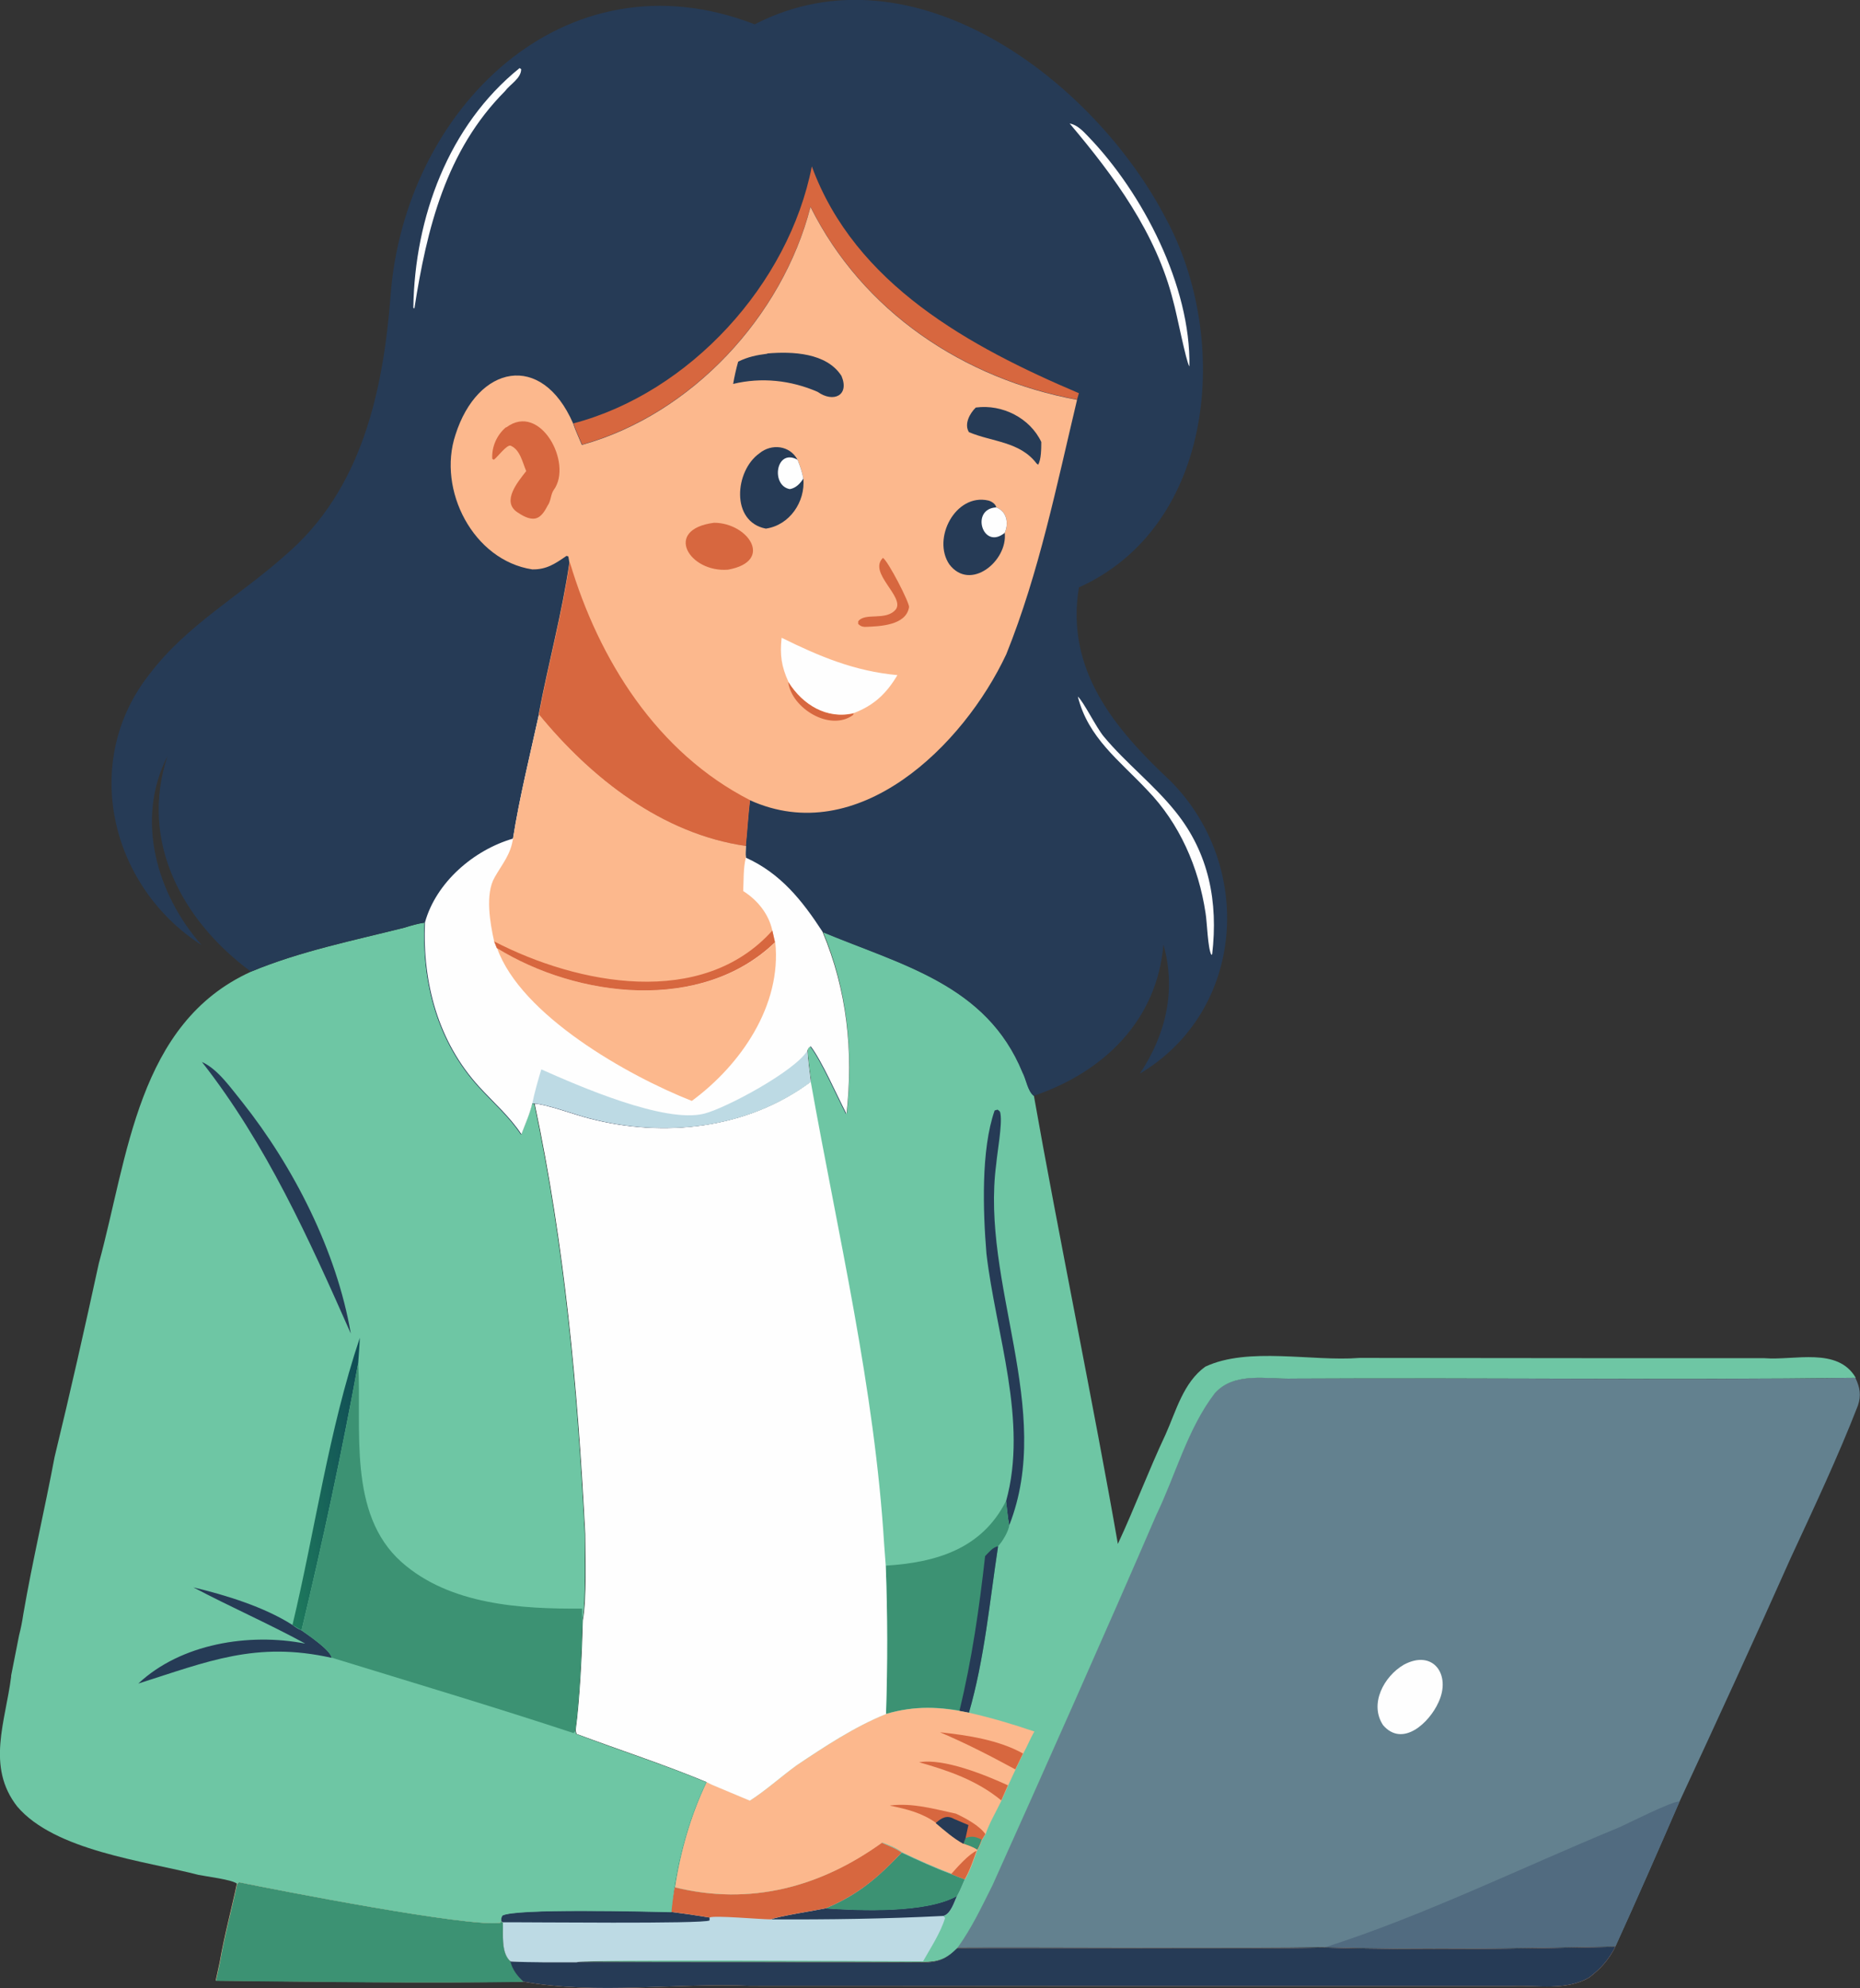
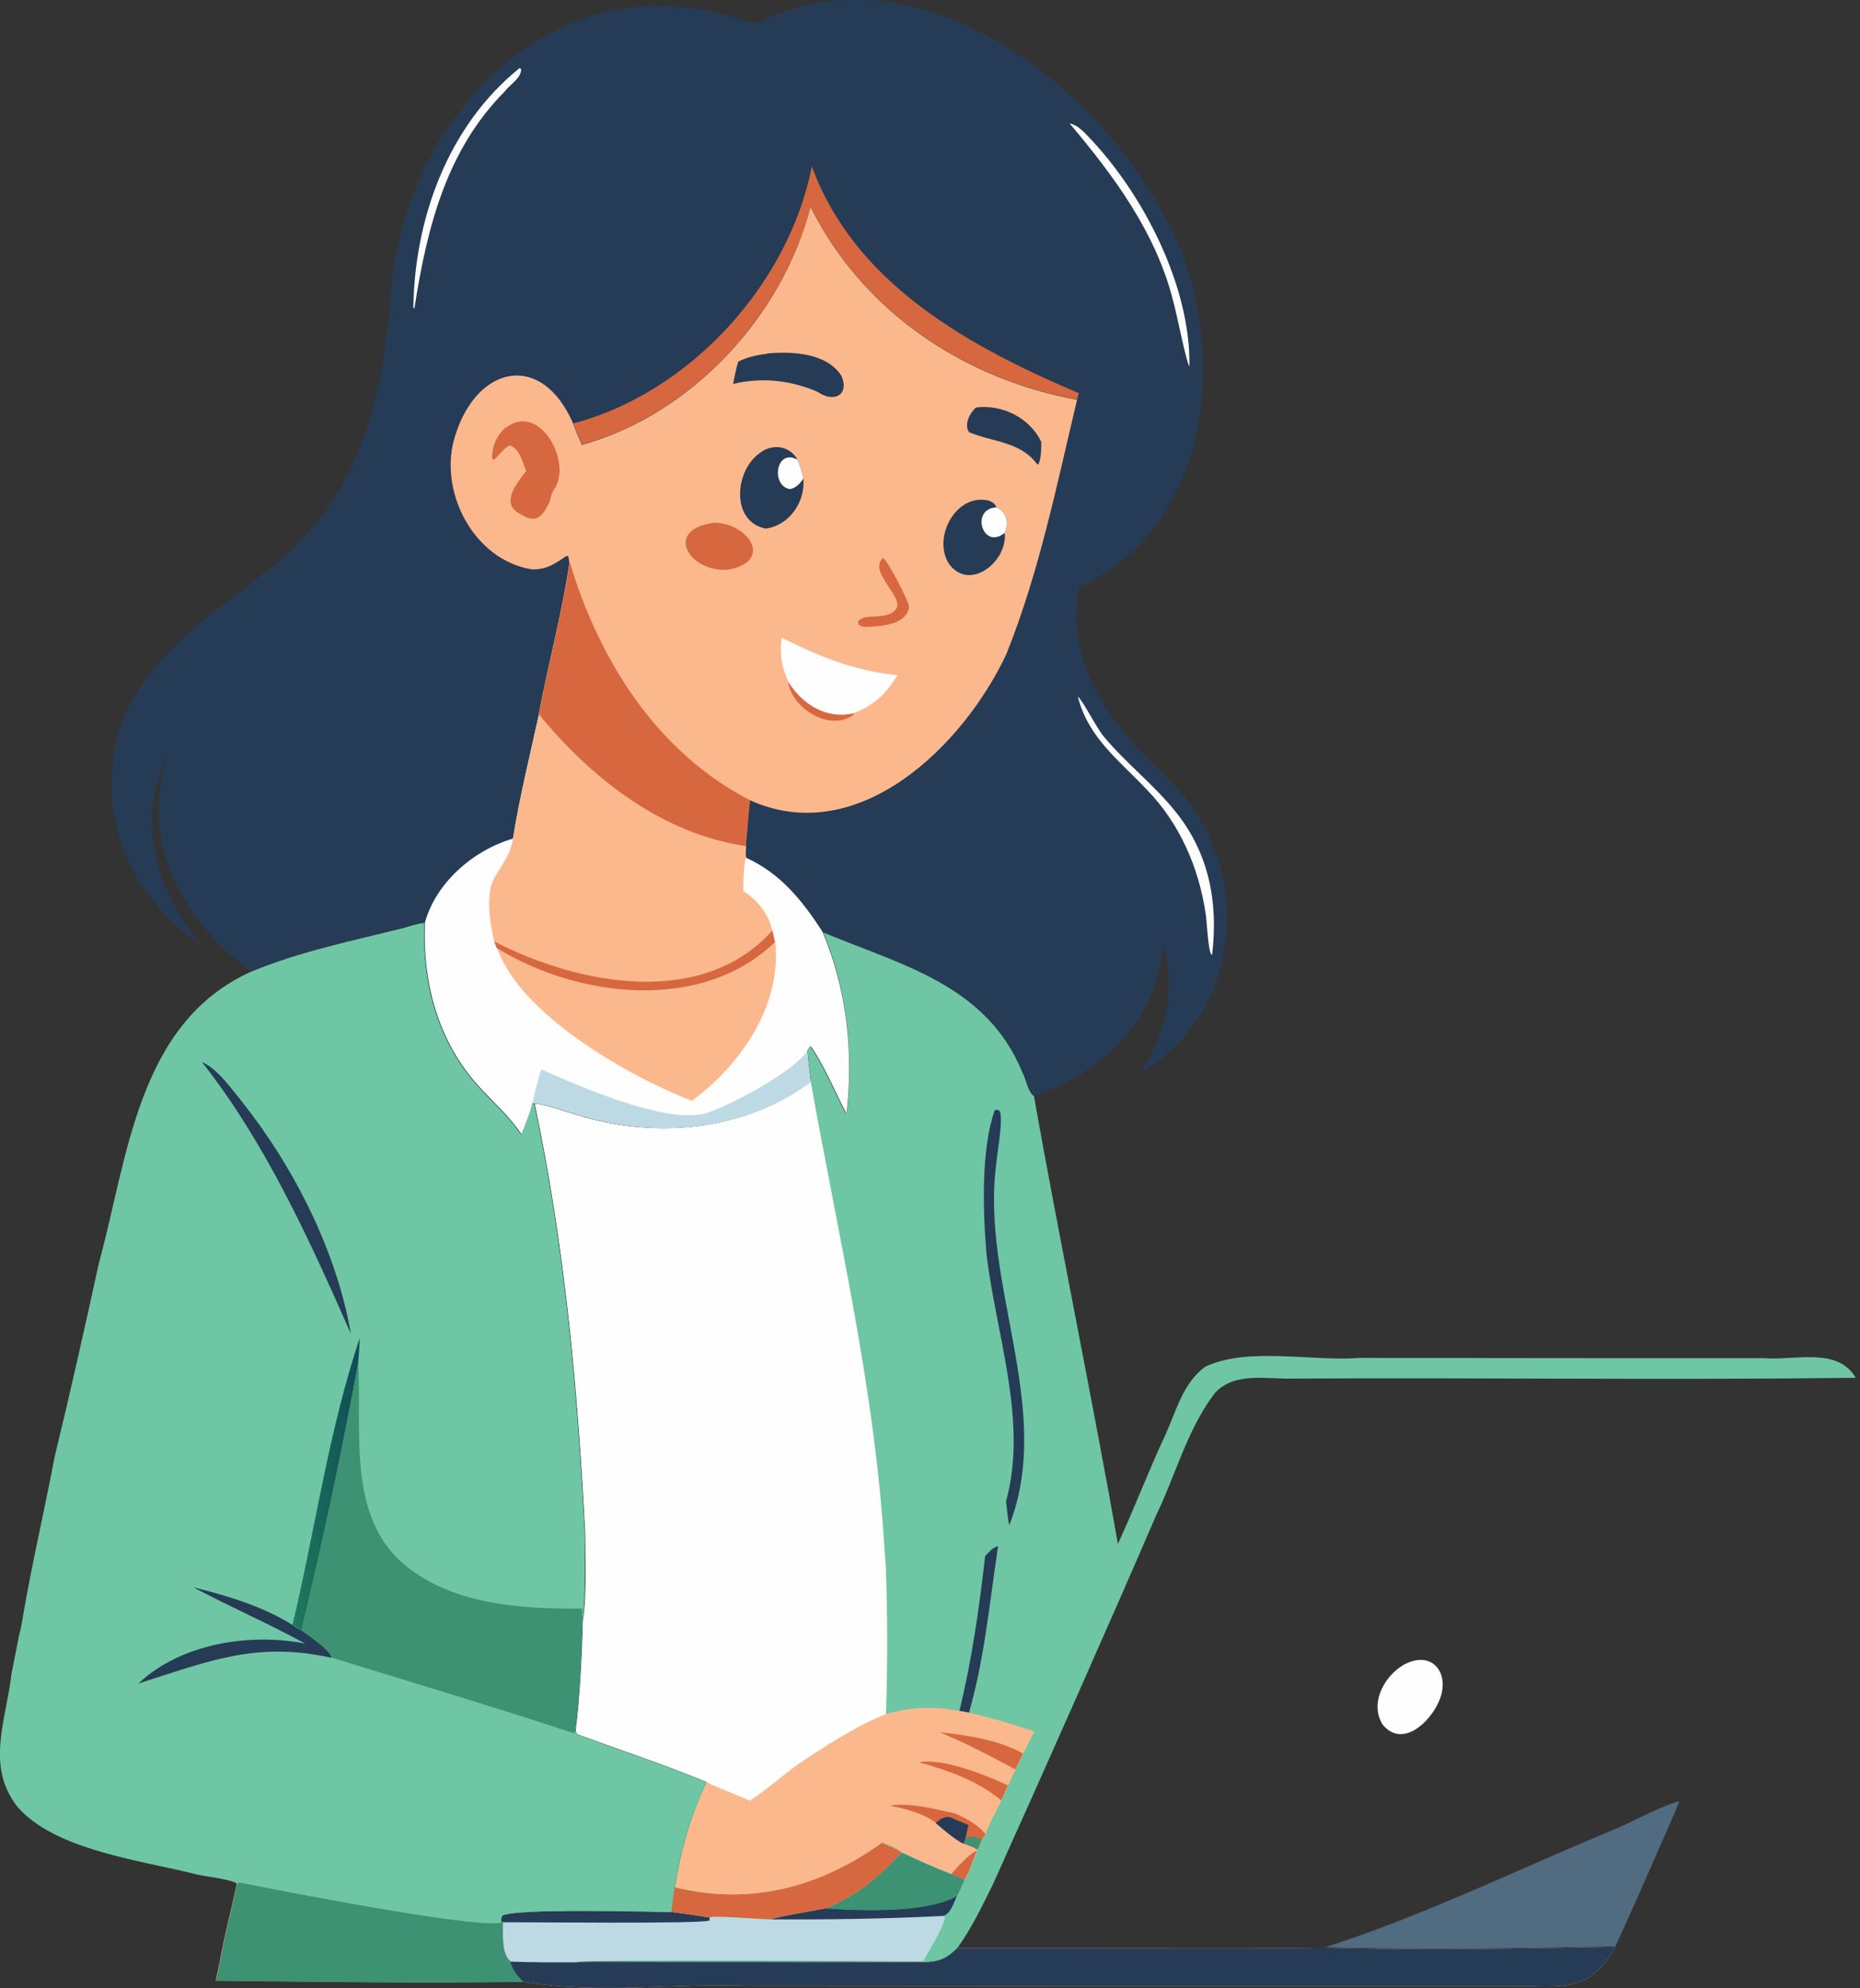
<svg xmlns="http://www.w3.org/2000/svg" id="Layer_1" data-name="Layer 1" viewBox="0 0 70.2 75.03">
  <rect x="0" y="0" width="70.2" height="75.03" fill="#333333" stroke="none" />
  <defs>
    <style>
      .cls-1 {
        fill: #63818f;
      }

      .cls-2 {
        fill: #263b56;
      }

      .cls-3 {
        fill: #fcb88d;
      }

      .cls-4 {
        fill: #3c9273;
      }

      .cls-5 {
        fill: #d7673f;
      }

      .cls-6 {
        fill: #bddae4;
      }

      .cls-7 {
        fill: #6ec6a4;
      }

      .cls-8 {
        fill: #516b80;
      }

      .cls-9 {
        fill: url(#linear-gradient);
      }

      .cls-10 {
        fill: #fefefe;
      }
    </style>
    <linearGradient id="linear-gradient" x1="13.98" y1="19.14" x2="10.53" y2="18.75" gradientTransform="translate(0 74.99) scale(1 -1)" gradientUnits="userSpaceOnUse">
      <stop offset="0" stop-color="#104d55" />
      <stop offset="1" stop-color="#1e7a5d" />
    </linearGradient>
  </defs>
  <path class="cls-3" d="m60.97,73.47c-.26.5-.55.83-1,1.17-.87.5-1.91.28-2.88.32,0,0-3.52,0-3.52,0h-10.64s-14.59-.01-14.59-.01c-2.84-.12-5.8.34-8.59-.16-3.86.06-7.74,0-11.61-.04l.15-.69c.17-.99.44-1.98.65-2.97l.07-.06c1.49.3,8.65,1.7,9.86,1.53l.04-.05.06.04c.01.43-.08,1.17.3,1.47.83.04,1.66.03,2.48.03,2.94,0,10.01,0,13.04.02.6,0,.89-.11,1.33-.54,3.08-.03,10.9.04,13.87-.02,3.62.1,7.38.04,10.98-.03Z" />
  <path class="cls-4" d="m19.76,74.8c-3.86.06-7.74,0-11.61-.04l.15-.69c.17-.99.44-1.98.65-2.97l.07-.06c1.49.3,8.65,1.7,9.86,1.53l.04-.05.06.04c.01.43-.08,1.17.3,1.47.08.32.25.54.49.77Z" />
  <path class="cls-2" d="m60.97,73.47c-.26.5-.55.83-1,1.17-.87.5-1.91.28-2.88.32,0,0-3.52,0-3.52,0h-10.64s-14.59-.01-14.59-.01c-2.84-.12-5.8.34-8.59-.16-.24-.23-.41-.45-.49-.77.83.04,1.66.03,2.48.03,2.94,0,10.01,0,13.04.02.6,0,.89-.11,1.33-.54,3.08-.03,10.9.04,13.87-.02,3.62.1,7.38.04,10.98-.03Z" />
-   <path class="cls-1" d="m70.03,52.01c.17.36.22.66.09,1.04-.75,1.93-1.66,3.86-2.53,5.74-1.35,3.03-2.8,6.19-4.2,9.2-.79,1.82-1.6,3.67-2.42,5.47-3.59.07-7.35.13-10.98.03-2.92.06-10.83,0-13.87.02.53-.72.92-1.55,1.32-2.36,1.84-4.07,4.41-9.85,6.18-13.97.73-1.52,1.18-3.26,2.21-4.6.75-.82,1.97-.53,2.96-.55,7.03-.04,14.21.07,21.23-.03Z" />
  <path class="cls-10" d="m52.2,65.11c-.53-.8.03-1.84.78-2.28,1.11-.6,1.8.38,1.31,1.42-.34.76-1.35,1.72-2.09.86Z" />
  <path class="cls-8" d="m49.99,73.5c3.73-1.19,7.45-3.02,11.09-4.52.35-.15,2.03-1.01,2.31-.99-.79,1.82-1.6,3.67-2.42,5.47-3.59.07-7.35.13-10.98.03Z" />
  <path class="cls-7" d="m31.03,35.16c3.02,1.27,6.21,1.99,7.57,5.31.14.27.19.69.42.88.86,4.89,2.32,12.02,3.17,16.92.63-1.35,1.16-2.77,1.8-4.13.4-.89.67-1.96,1.5-2.56,1.62-.76,4.02-.19,5.82-.33,0,0,10.19.01,10.19.01h5.1c1.13.09,2.76-.43,3.44.74-7.02.09-14.2-.01-21.23.03-.99.03-2.22-.27-2.96.55-1.03,1.34-1.48,3.09-2.21,4.6-1.78,4.13-4.34,9.89-6.18,13.97-.4.8-.79,1.63-1.32,2.36-.43.43-.72.54-1.33.54-3.07-.02-10.07,0-13.04-.02-.83,0-1.66.01-2.48-.03-.38-.3-.28-1.04-.3-1.47l-.06-.04c0-.11-.01-.13.04-.22.48-.27,5.46-.15,6.38-.13.15-1.68.59-3.38,1.32-4.91-1.61-.67-3.28-1.21-4.91-1.82l-.03-.13c.16-1.19.24-2.93.27-4.15.15-.81.09-2.4.09-3.27-.28-5.48-.77-10.88-1.91-16.24.46.02,1.56.43,2.08.56,2.83.74,5.96.4,8.35-1.37-.05-.39-.1-.79-.13-1.18.04-.1.03-.1.13-.16.44.56.98,1.84,1.35,2.55.25-2.37.02-4.67-.91-6.88Z" />
  <path class="cls-2" d="m37.97,56.66c.84-3.02-.39-6.33-.74-9.35-.13-1.59-.21-3.92.31-5.4l.11-.03c.07.05.1.06.11.16.07.41-.12,1.43-.16,1.89-.6,4.51,2.21,9.26.49,13.64-.06-.3-.08-.61-.12-.91Z" />
-   <path class="cls-4" d="m33.43,59.09c1.92-.12,3.63-.64,4.54-2.44.04.3.06.61.12.91-.01.21-.27.65-.42.79-.32,2.09-.51,4.24-1.1,6.28-1.1-.23-2.04-.26-3.13.05.06-1.87.06-3.73-.01-5.6Z" />
  <path class="cls-2" d="m37.18,58.73c.13-.13.3-.35.49-.37-.32,2.09-.51,4.24-1.1,6.28l-.36-.07c.47-1.92.75-3.88.97-5.84Z" />
  <path class="cls-6" d="m33.28,69.55c.25.11.53.21.75.37.62.29,1.23.57,1.87.81.17.07.34.14.51.2-.09.2-.18.44-.29.63-.11.24-.24.69-.52.76l.07.06c-.16.55-.55,1.14-.83,1.64-1.29,0-12.9-.09-13.08.04-.83,0-1.66.01-2.48-.03-.38-.3-.28-1.04-.3-1.47l-.06-.04c0-.11-.01-.13.04-.22.48-.27,5.46-.15,6.38-.13.01-.31.07-.62.12-.93,2.85.7,5.49,0,7.82-1.69Z" />
  <path class="cls-2" d="m31.17,72.02c1.28.09,3.78.19,4.95-.47-.11.24-.24.69-.52.76-2.16.11-4.33.14-6.49.13.22-.11,1.7-.34,2.07-.42Z" />
  <path class="cls-2" d="m18.92,72.51c0-.11-.01-.13.04-.22.48-.27,5.46-.15,6.38-.13.48.06.96.13,1.44.21v.11c-.25.14-6.89.06-7.8.07l-.06-.04Z" />
  <path class="cls-4" d="m31.17,72.02c1.23-.52,1.94-1.14,2.86-2.1.62.29,1.23.57,1.87.81.17.07.34.14.51.2-.09.2-.18.44-.29.63-1.16.66-3.67.56-4.95.47Z" />
  <path class="cls-5" d="m33.28,69.55c.25.11.53.21.75.37-.91.96-1.63,1.58-2.86,2.1-.37.08-1.85.31-2.07.42-.4,0-2.15-.16-2.32-.07-.48-.08-.96-.15-1.44-.21.01-.31.07-.62.12-.93,2.85.7,5.49,0,7.82-1.69Z" />
  <path class="cls-3" d="m33.44,64.69c1.08-.32,2.03-.28,3.13-.05.84.19,1.65.43,2.47.71-.16.27-.27.56-.42.83-.26.52-.59,1.24-.82,1.77-.19.4-.46.85-.6,1.27l-.13.21c-.05.12-.1.27-.17.38l-.02.03c-.13.36-.26.75-.45,1.08-.17-.06-.34-.13-.51-.2-.64-.24-1.26-.52-1.87-.81-.22-.17-.49-.27-.75-.37-2.33,1.68-4.97,2.39-7.82,1.69.21-1.36.6-2.74,1.2-3.98l.2.1,1.43.6c.61-.39,1.17-.9,1.76-1.33,1.07-.71,2.19-1.46,3.38-1.94Z" />
  <path class="cls-5" d="m35.9,70.73c.22-.25.67-.76.96-.88-.13.36-.26.75-.45,1.08-.17-.06-.34-.13-.51-.2Z" />
  <path class="cls-5" d="m37.79,67.95c-.92-.76-2.01-1.13-3.1-1.44.93-.16,2.5.48,3.35.87l-.25.57Z" />
  <path class="cls-5" d="m35.49,65.38c1.03.11,2.21.29,3.12.8l-.29.6c-.94-.51-1.85-.98-2.84-1.4Z" />
  <path class="cls-5" d="m33.6,68.14c.86-.1,1.64.13,2.48.31.36.17.87.44,1.11.77l-.13.21c-.05.12-.1.27-.17.38-.15-.11-.35-.17-.52-.23-.38-.21-.71-.5-1.04-.78-.53-.38-1.1-.52-1.73-.65Z" />
  <path class="cls-4" d="m36.44,69.37c.25-.09.38-.05.61.06-.05.12-.1.27-.17.38-.15-.11-.35-.17-.52-.23l.08-.21Z" />
  <path class="cls-2" d="m35.32,68.8c.22-.19.41-.31.69-.15.18.08.36.15.54.23-.04.17-.07.33-.11.5l-.08.21c-.38-.21-.71-.5-1.04-.78Z" />
  <path class="cls-10" d="m20.17,41.64c.46.02,1.56.43,2.08.56,2.83.74,5.96.4,8.35-1.37,1.03,5.79,2.41,11.57,2.77,17.46l.06.8c.07,1.87.07,3.73.01,5.6-1.19.48-2.32,1.23-3.38,1.94-.59.43-1.15.94-1.76,1.33l-1.43-.6-.2-.1c-1.61-.67-3.28-1.21-4.91-1.82l-.03-.13c.16-1.19.24-2.93.27-4.15.15-.81.09-2.4.09-3.27-.28-5.48-.77-10.88-1.91-16.24Z" />
  <path class="cls-7" d="m26.66,67.26c-.73,1.53-1.16,3.23-1.32,4.91-.93-.02-5.91-.15-6.38.13-.05.09-.04.12-.04.22l-.04.05c-1.23.17-8.34-1.22-9.86-1.53l-.07.06c-.16-.16-1.18-.28-1.46-.34-2.05-.53-5.42-.91-6.84-2.58-1.18-1.51-.44-3.21-.23-4.9v-.04s.3-1.52.3-1.52c.07-.27.12-.53.16-.8.34-1.98.81-3.96,1.18-5.93.59-2.43,1.14-4.87,1.67-7.31,1.1-4.01,1.46-9.07,5.75-11.01,1.85-.77,3.85-1.17,5.79-1.66.25-.08.5-.15.76-.19-.11,2.28.49,4.5,2.05,6.21.54.59,1.15,1.12,1.59,1.79.14-.38.32-.78.41-1.17h.08c1.14,5.36,1.63,10.76,1.91,16.24,0,.88.05,2.47-.09,3.27-.03,1.22-.11,2.95-.27,4.15l.03.13c1.63.62,3.3,1.15,4.91,1.82Z" />
  <path class="cls-9" d="m11.04,61.32c.86-3.6,1.36-7.31,2.54-10.83-.01.32-.04.63-.06.95-.62,3.38-1.34,6.75-2.14,10.09-.12-.07-.24-.13-.35-.21Z" />
  <path class="cls-2" d="m7.62,40.08c.61.27,1.11,1.01,1.52,1.51,1.94,2.44,3.57,5.64,4.1,8.74-1.57-3.55-3.2-7.17-5.62-10.25Z" />
  <path class="cls-2" d="m11.5,62.02c-1.38-.75-2.82-1.38-4.2-2.11,1.22.29,2.68.74,3.74,1.42.11.09.22.15.35.21.24.17,1.09.74,1.13,1.03-2.86-.64-4.68.14-7.3.97,1.61-1.51,4.18-1.92,6.29-1.51Z" />
  <path class="cls-4" d="m13.52,51.45c.14,2.46-.42,5.68,1.64,7.51,1.82,1.61,4.51,1.77,6.81,1.75,0,.15,0,.3.01.45-.03,1.22-.11,2.95-.27,4.15-.02.05,0,.02-.06.1-3-.99-6.12-1.92-9.14-2.85-.04-.29-.89-.85-1.13-1.03.8-3.34,1.52-6.71,2.14-10.09Z" />
  <path class="cls-2" d="m28.5.91c5.97-3.06,12.79,2.11,15.51,7.35,2.44,4.52,1.87,11.58-3.29,13.91-.51,3.09,1.32,5.31,3.45,7.3,3.19,3.2,2.83,8.68-1.15,11.05.98-1.47,1.38-3.14.89-4.87-.24,2.85-2.24,4.81-4.9,5.71-.23-.19-.28-.62-.42-.88-1.36-3.32-4.55-4.05-7.57-5.31.93,2.21,1.17,4.51.91,6.88-.37-.71-.92-1.98-1.35-2.55-.1.06-.08.06-.13.16.03.4.08.79.13,1.18-2.39,1.77-5.52,2.11-8.35,1.37-.52-.13-1.62-.54-2.08-.56h-.08c-.09.4-.27.79-.41,1.17-.44-.67-1.05-1.2-1.59-1.79-1.56-1.71-2.15-3.93-2.05-6.21-.26.04-.51.11-.76.19-1.95.49-3.94.89-5.79,1.66-2.58-1.9-4.22-4.91-3.15-8.13-1.22,2.38-.41,5.2,1.29,7.13-3.46-2.22-4.58-6.95-1.95-10.25,1.4-1.84,3.4-2.94,5.1-4.46,2.89-2.46,3.7-6.19,3.98-9.79.51-7.01,6.54-13.05,13.75-10.25Z" />
  <path class="cls-10" d="m19.61,2.57l.06.04c0,.35-.42.57-.61.83-2.23,2.24-2.95,5.19-3.42,8.2h-.01s-.03-.03-.03-.03c.05-3.39,1.32-6.87,4.01-9.04Z" />
  <path class="cls-10" d="m40.37,4.66c.28.05.5.28.69.48,2.07,2.14,3.89,5.67,3.83,8.69-.12-.15-.49-2.06-.61-2.46-.64-2.57-2.23-4.72-3.91-6.71Z" />
  <path class="cls-10" d="m40.67,26.28c.23.2.69,1.16.99,1.52.84,1.01,1.9,1.82,2.72,2.85,1.25,1.56,1.6,3.4,1.37,5.36l-.03.03c-.14-.26-.16-1.22-.22-1.58-.26-1.73-.98-3.38-2.2-4.64-1.05-1.12-2.23-1.97-2.62-3.53Z" />
  <path class="cls-5" d="m21.64,15.98c4.4-1.16,8.13-5.26,9-9.7,1.63,4.45,5.96,6.81,10.08,8.56l-.07.24c-4.28-.79-8.09-3.33-10.06-7.28-1.06,4.13-4.49,7.83-8.62,8.98-.11-.27-.24-.53-.33-.81Z" />
  <path class="cls-10" d="m20.34,26.96c1.97,2.41,4.66,4.52,7.81,4.97,0,.14-.02.3,0,.44,1.31.59,2.13,1.62,2.89,2.79.93,2.21,1.17,4.51.91,6.88-.37-.71-.92-1.98-1.35-2.55-.1.06-.08.06-.13.16.03.4.08.79.13,1.18-2.39,1.77-5.52,2.11-8.35,1.37-.52-.13-1.62-.54-2.08-.56h-.08c-.09.4-.27.79-.41,1.17-.44-.67-1.05-1.2-1.59-1.79-1.56-1.71-2.15-3.93-2.05-6.21.42-1.51,1.84-2.73,3.32-3.16.25-1.57.64-3.14.98-4.69Z" />
  <path class="cls-6" d="m30.47,39.65c.03.4.08.79.13,1.18-2.39,1.77-5.52,2.11-8.35,1.37-.52-.13-1.62-.54-2.08-.56h-.08c.09-.43.21-.85.34-1.28,1.42.63,4.66,2.05,6.15,1.67.83-.21,3.45-1.62,3.89-2.38Z" />
  <path class="cls-3" d="m29.26,35.56c.25,2.38-1.3,4.63-3.15,5.99-2.41-.95-6.45-3.23-7.35-5.77,3.04,1.88,7.73,2.45,10.5-.22Z" />
  <path class="cls-3" d="m20.34,26.96c1.97,2.41,4.66,4.52,7.81,4.97,0,.14-.02.3,0,.44-.1.39-.08.85-.1,1.26.54.34.96.86,1.1,1.49l.1.44c-2.77,2.67-7.46,2.1-10.5.22l-.1-.25c-.15-.68-.35-1.78.02-2.42.29-.51.6-.85.69-1.45.25-1.57.64-3.14.98-4.69Z" />
  <path class="cls-5" d="m18.65,35.53c3.15,1.63,7.85,2.55,10.5-.41l.1.44c-2.77,2.67-7.46,2.1-10.5.22l-.1-.25Z" />
  <path class="cls-3" d="m21.97,16.79c4.13-1.15,7.56-4.85,8.62-8.98,1.97,3.95,5.78,6.49,10.06,7.28-.77,3.23-1.43,6.52-2.67,9.6-1.62,3.46-5.6,7.36-9.68,5.51-.07.58-.1,1.15-.16,1.73-3.15-.45-5.84-2.56-7.81-4.97.36-1.91.88-3.8,1.16-5.73l-.04-.23-.07-.02c-.42.29-.75.52-1.29.51-2.23-.34-3.59-3-2.9-5.08.83-2.62,3.25-3.16,4.44-.43.09.27.22.54.33.81Z" />
  <path class="cls-5" d="m29.76,25.75c.54.85,1.45,1.41,2.47,1.17l-.04.07c-.87.63-2.31-.26-2.44-1.24Z" />
  <path class="cls-5" d="m33.33,21.06c.2.14.98,1.65.98,1.85-.11.7-1.11.73-1.67.75-.12-.01-.16-.03-.25-.11v-.1c.26-.35,1.05,0,1.42-.45.35-.48-1.07-1.39-.48-1.95Z" />
  <path class="cls-2" d="m36.84,15.38c.98-.13,2.03.39,2.46,1.3,0,.23,0,.67-.12.86l-.06-.05c-.63-.83-1.68-.81-2.55-1.18-.19-.3.03-.71.26-.93Z" />
  <path class="cls-5" d="m26.95,19.73c1.28,0,2.28,1.45.53,1.77-1.47.12-2.46-1.52-.53-1.77Z" />
  <path class="cls-2" d="m28.96,13.34c.94-.08,2.24-.03,2.8.85.31.74-.31,1.02-.9.6-1.01-.44-2.12-.56-3.19-.3.05-.28.11-.56.19-.84.36-.18.7-.25,1.1-.3Z" />
  <path class="cls-2" d="m37.92,20.11c.12,1.06-1.3,2.23-2.09,1.19-.66-.97.23-2.69,1.47-2.41.12.03.28.13.3.26.4.15.48.6.32.96Z" />
  <path class="cls-10" d="m37.92,20.11c-.83.68-1.31-.91-.32-.96.4.15.48.6.32.96Z" />
  <path class="cls-5" d="m19.11,16.13c1.28-.96,2.52,1.36,1.79,2.36-.12.17-.1.41-.23.59-.1.19-.24.45-.48.49-.23.04-.49-.12-.67-.24-.6-.41.03-1.15.34-1.55-.14-.33-.23-.81-.59-.96-.15-.04-.49.43-.63.53l-.06-.03c-.03-.45.17-.9.51-1.19Z" />
  <path class="cls-2" d="m28.9,19.95c-1.33-.26-1.17-2.18-.24-2.84.46-.38,1.15-.3,1.44.24.1.24.17.46.22.71.08.88-.52,1.76-1.41,1.89Z" />
  <path class="cls-10" d="m30.32,18.06c-.12.19-.28.36-.51.4-.73-.13-.53-1.56.29-1.11.1.24.17.46.22.71Z" />
  <path class="cls-10" d="m29.5,24.07c1.44.71,2.75,1.26,4.37,1.41-.41.69-.88,1.14-1.64,1.43-1.03.25-1.94-.32-2.47-1.17-.27-.59-.33-1.03-.26-1.67Z" />
  <path class="cls-5" d="m21.51,21.23c1.09,3.67,3.29,7.18,6.8,8.97-.07.58-.1,1.15-.16,1.73-3.15-.45-5.84-2.56-7.81-4.97.36-1.91.88-3.8,1.16-5.73Z" />
</svg>